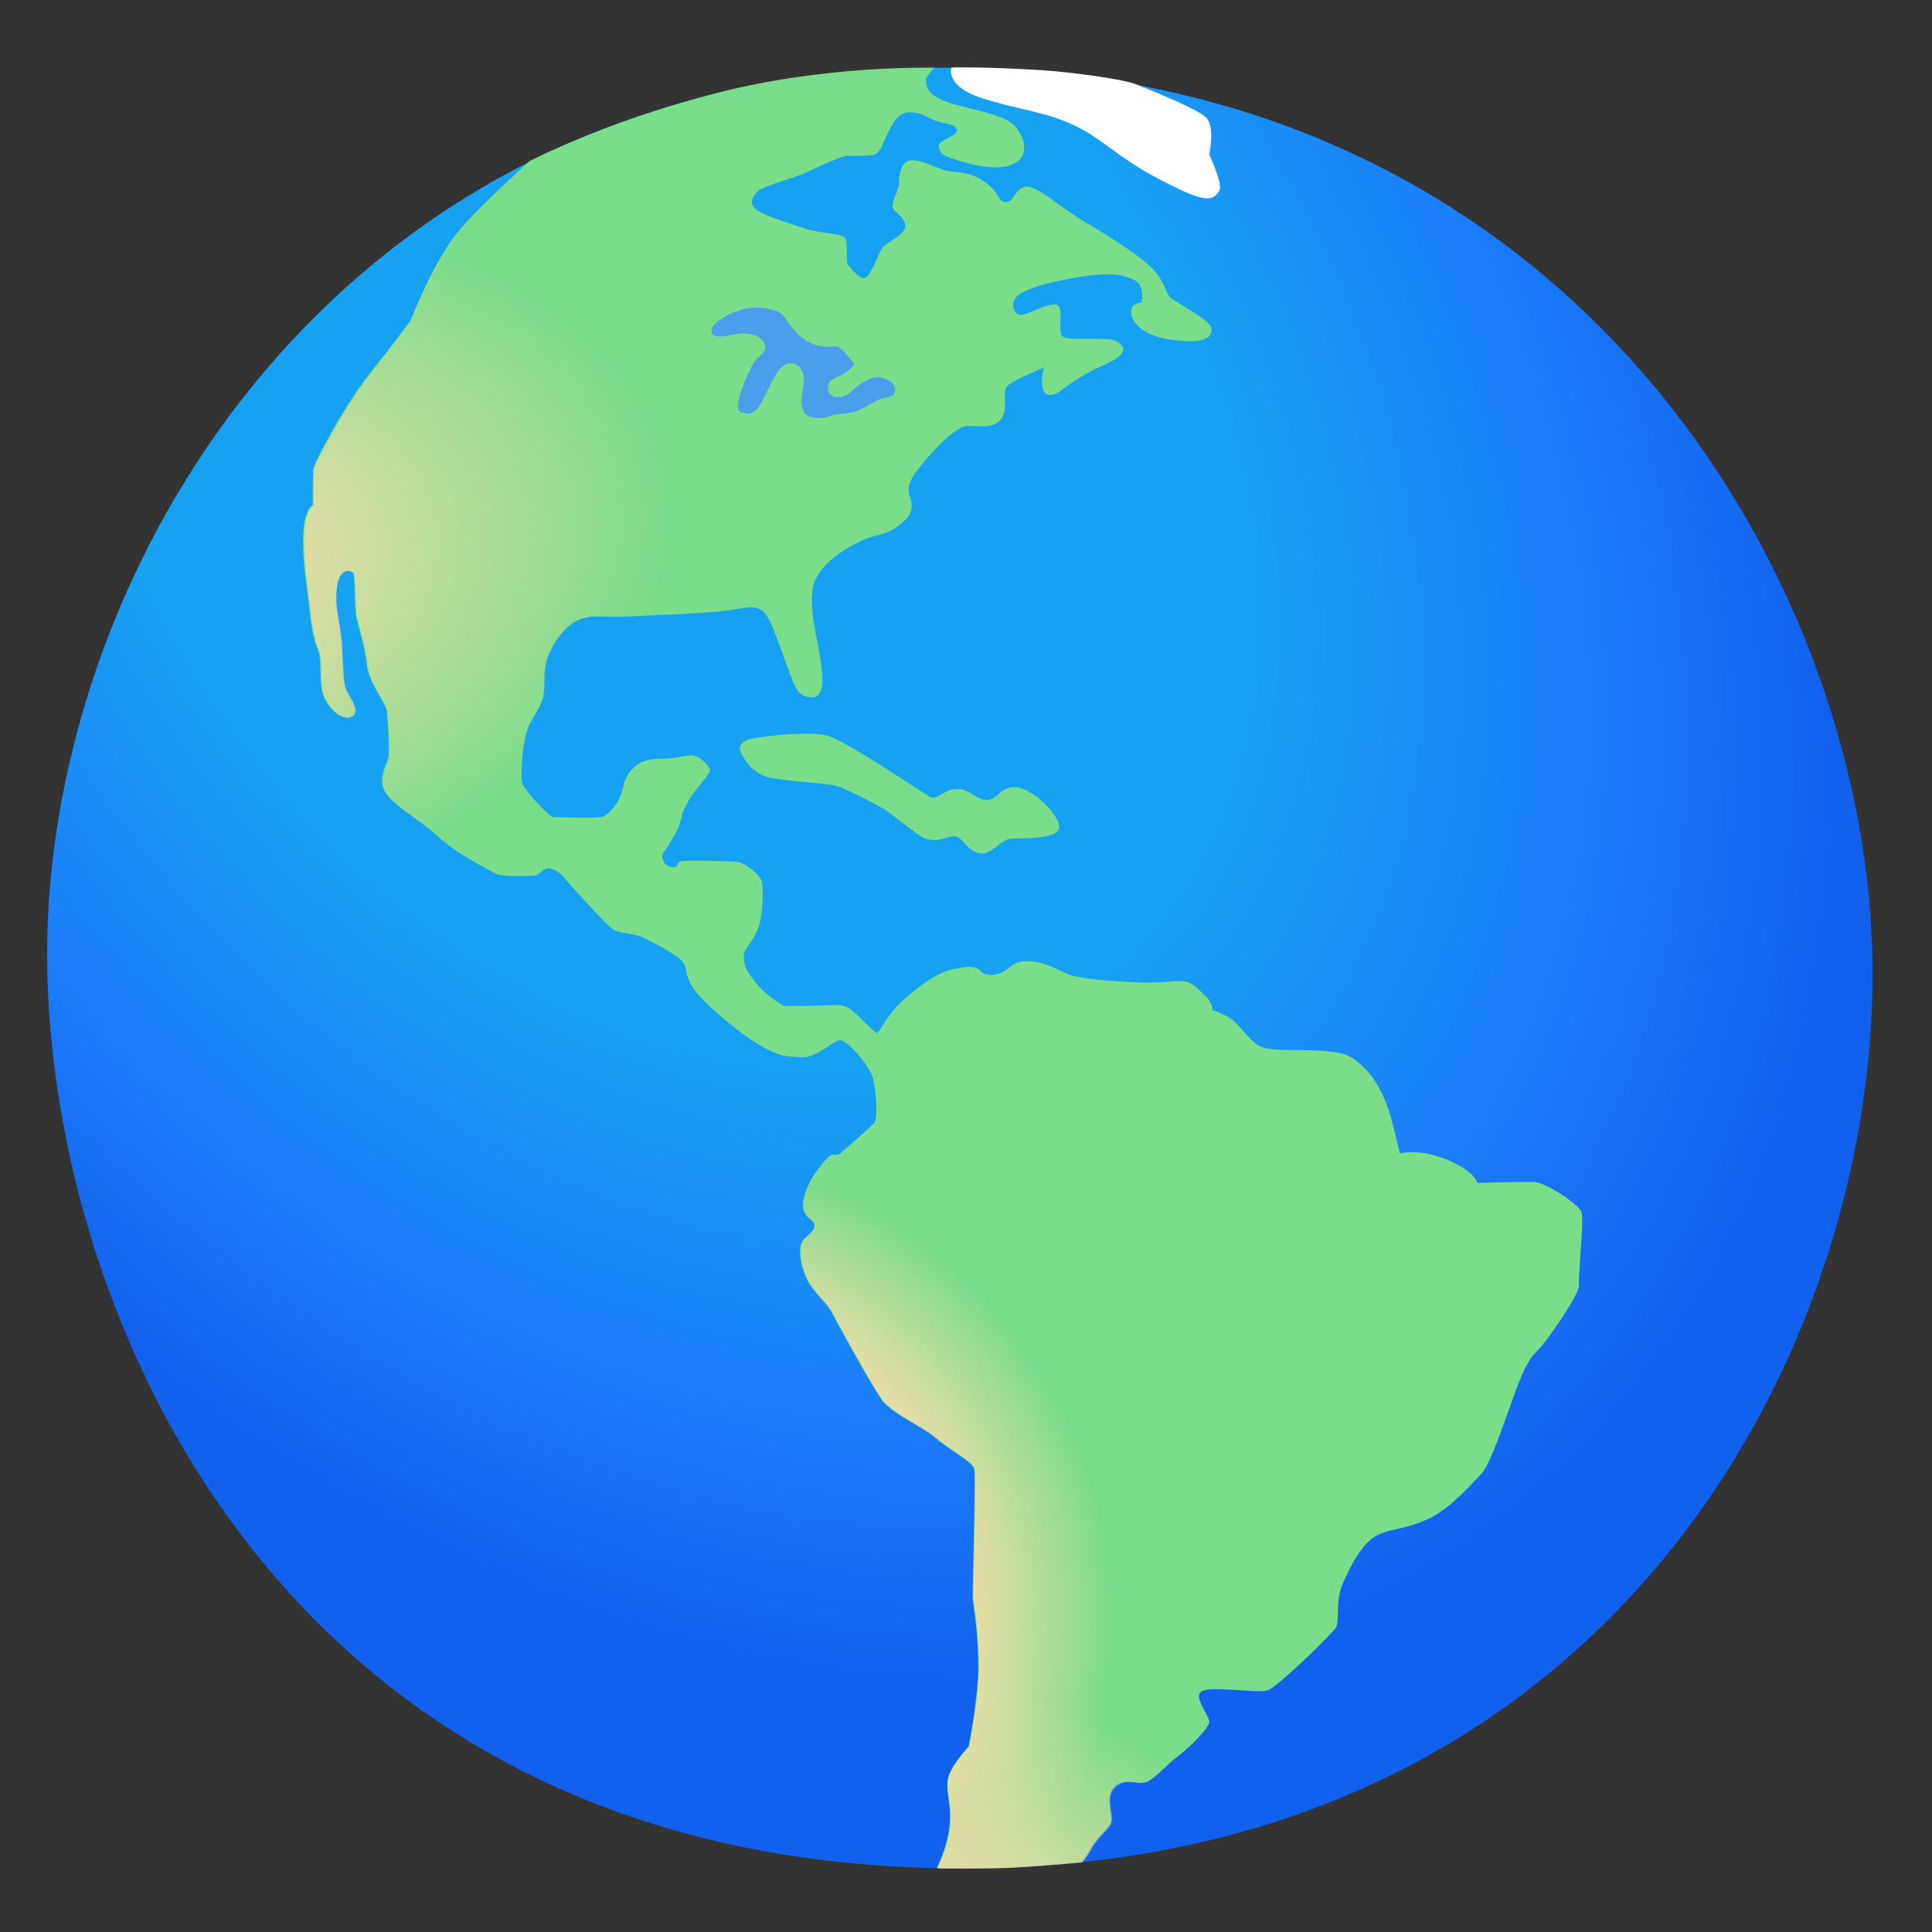
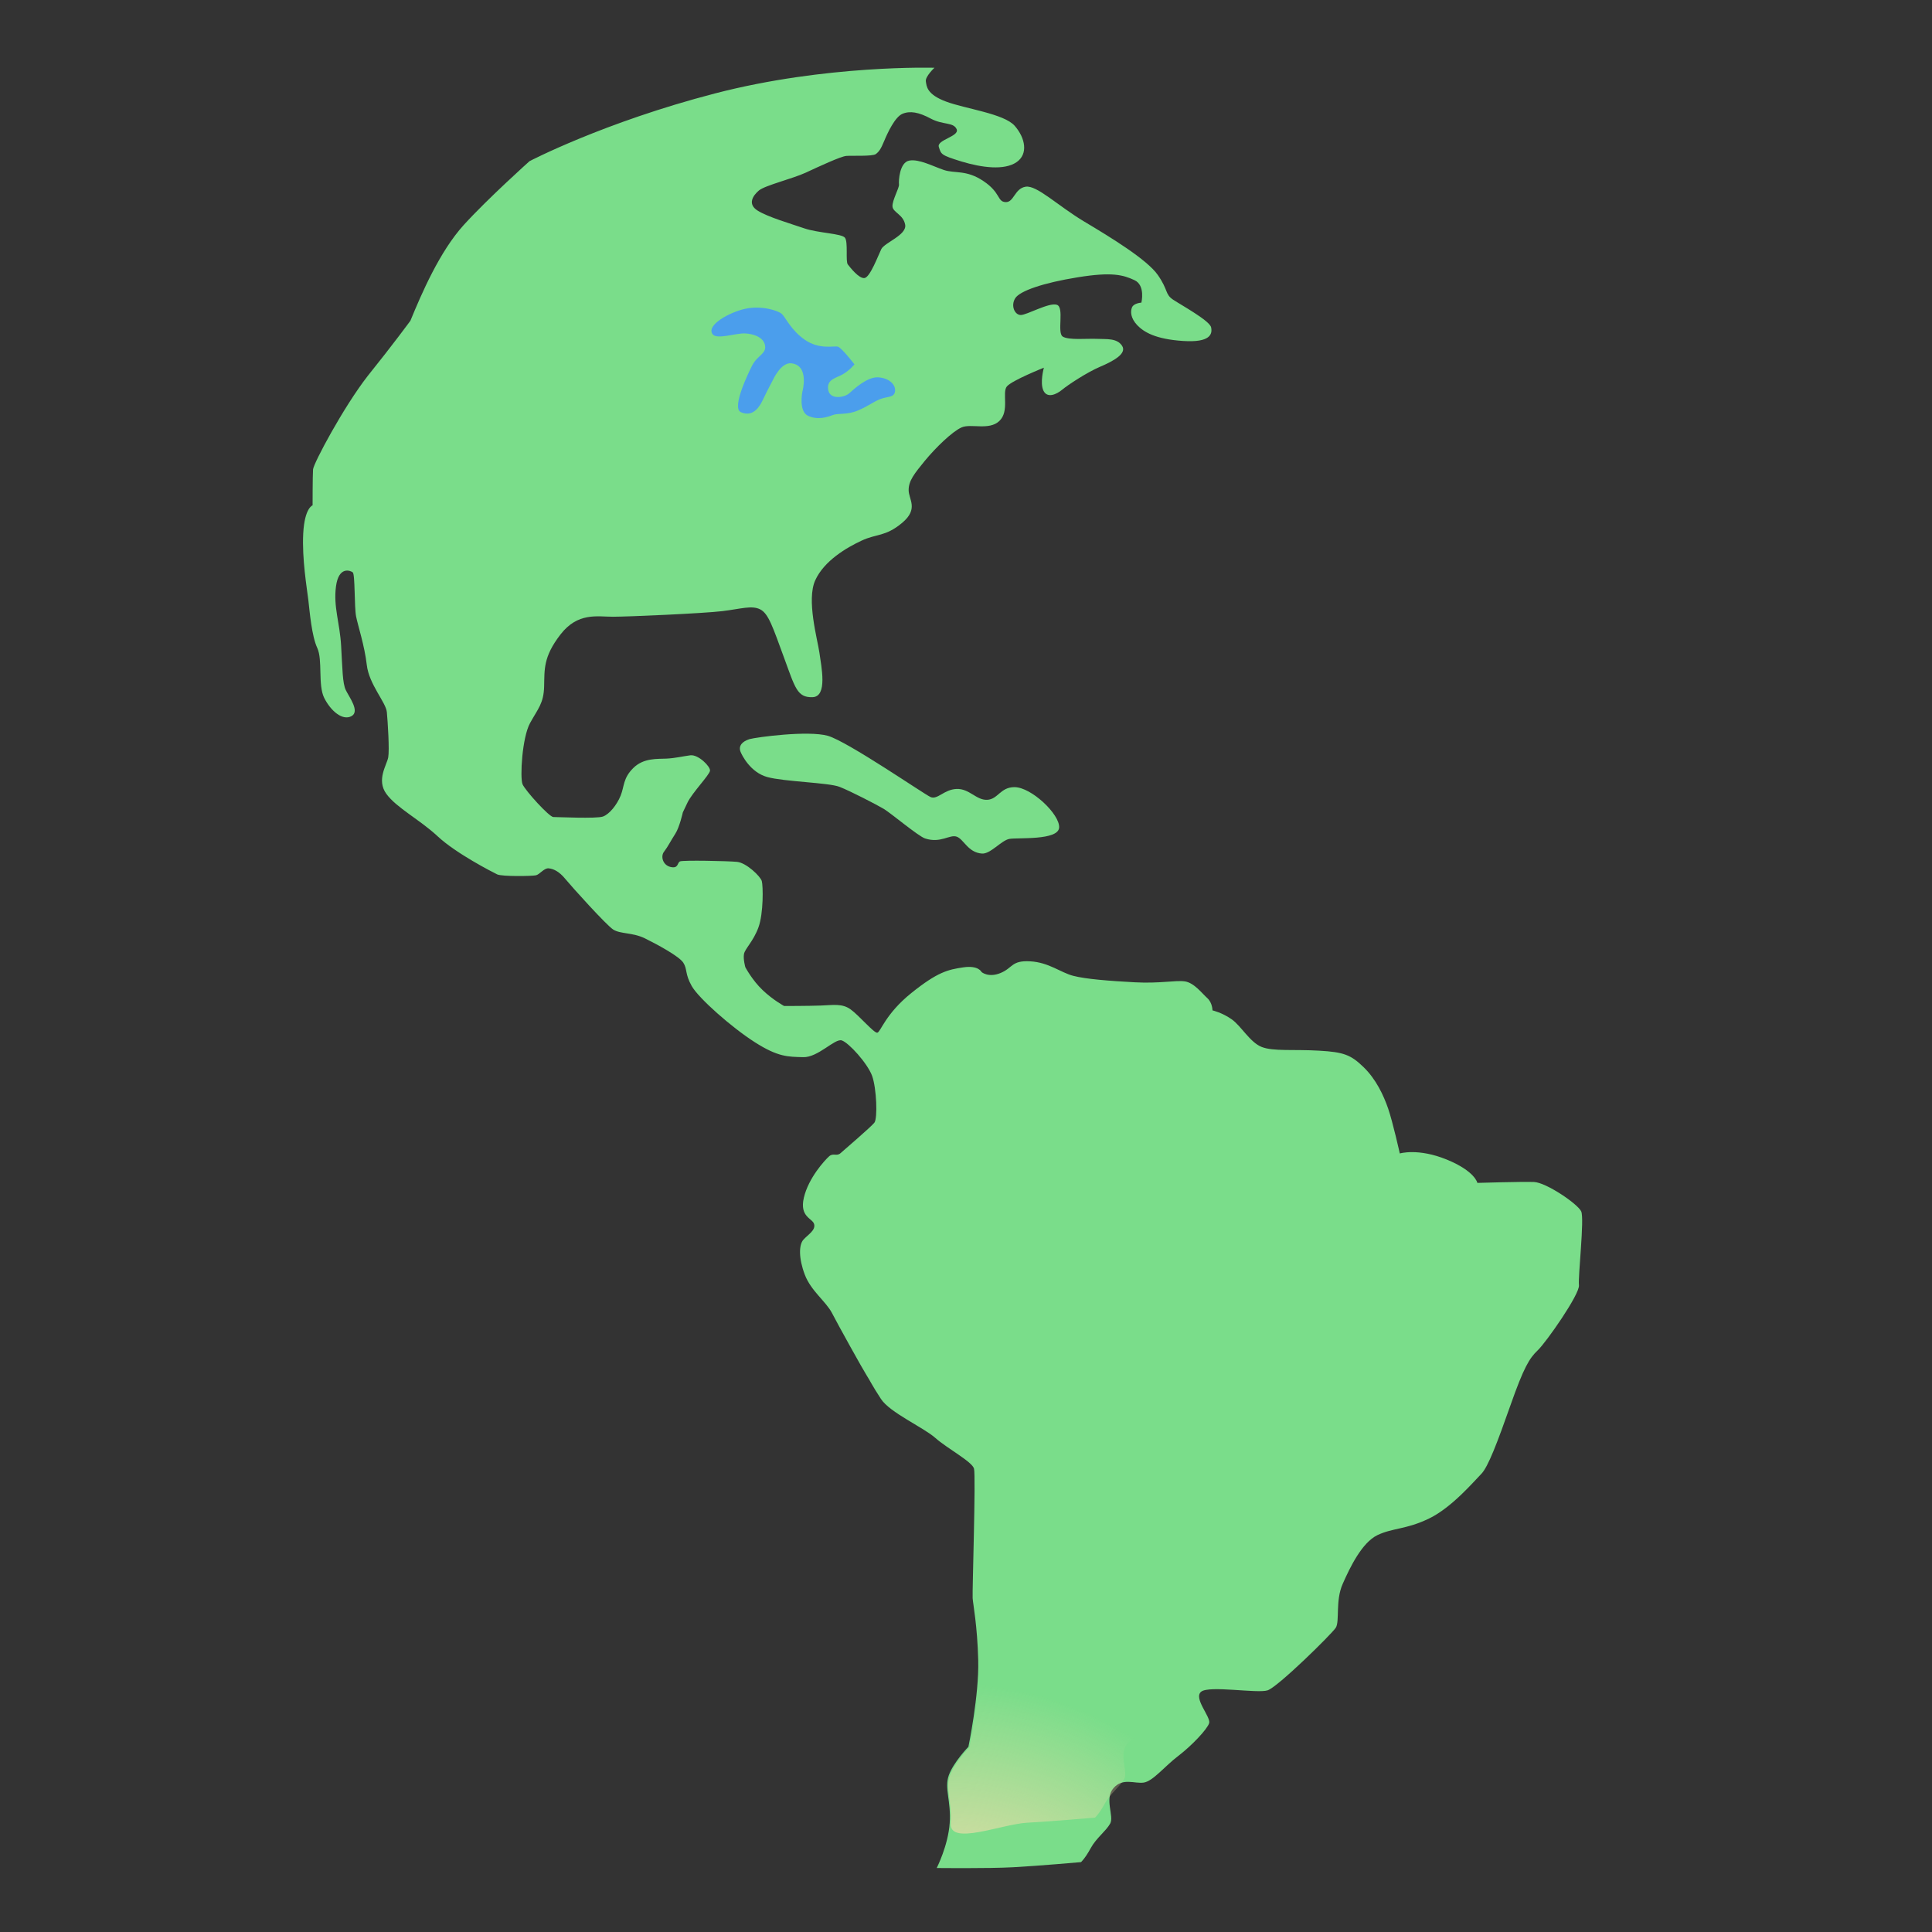
<svg xmlns="http://www.w3.org/2000/svg" viewBox="0 0 128 128">
  <rect x="0" y="0" width="128" height="128" fill="#333333" stroke="none" />
  <radialGradient id="notoGlobeShowingAmericas0" cx="43.972" cy="29.066" r="90.951" gradientTransform="matrix(.626 .78 -.582 .467 33.359 -18.792)" gradientUnits="userSpaceOnUse">
    <stop offset=".506" stop-color="#17a1f3" />
    <stop offset=".767" stop-color="#1b7ffa" />
    <stop offset=".962" stop-color="#1366f0" />
    <stop offset="1" stop-color="#1160ee" />
  </radialGradient>
-   <path fill="url(#notoGlobeShowingAmericas0)" d="M3.14 64.68c.68 24.4 16.99 59.55 61.45 59.1c43.32-.44 60.76-36.3 59.4-62.06c-1.37-25.76-21.66-57.46-61.79-57.23c-40.14.22-59.8 33.96-59.06 60.19" />
-   <path fill="#fff" d="M63.03 4.48s-.45 1.27 2.17 2.07s4.01.85 5.88 1.71c1.87.85 2.99 2.19 5.66 3.58s3.58 1.71 4.06.75c.22-.43-.69-2.35-.69-2.35s.43-1.82-.21-2.46c-.54-.54-3.52-1.75-4.59-2.18c-1-.4-4.59-.84-6.31-.95c-4.22-.26-5.97-.17-5.97-.17" />
  <path fill="#7add8a" d="M49.06 49.8c.09.23.65 1.37 1.77 1.68s4.08.37 4.79.65c.72.28 2.46 1.18 2.93 1.46s2.3 1.82 2.74 1.96c1.03.34 1.62-.28 2.09-.12s.75 1.06 1.68 1.12c.56.04 1.28-.87 1.81-.97s3.24.12 3.3-.75s-1.84-2.68-2.96-2.68c-.94 0-1.09.81-1.81.84s-1.18-.75-2.02-.72s-1.28.75-1.74.53c-.47-.22-5.48-3.67-6.79-4.05c-1.31-.37-4.73.09-5.2.22c-.46.15-.74.43-.59.83" />
  <path fill="#7add8a" d="M27.19 21.25c.75-1.82 1.93-4.57 3.53-6.34c1.61-1.77 4.36-4.23 4.36-4.23s4.9-2.57 12.29-4.49s14.54-1.7 14.54-1.7s-.62.58-.57.9s.05.86 1.34 1.34c1.28.48 3.85.8 4.55 1.61c.7.8.91 1.87.11 2.41s-2.25.37-3.64-.05c-1.39-.43-1.34-.48-1.5-.96s1.39-.7 1.18-1.18s-.91-.27-1.71-.7s-1.38-.53-1.88-.32s-.99 1.27-1.21 1.8s-.34.71-.56.87s-1.58.09-1.95.12s-1.83.71-2.69 1.11c-.87.4-2.69.84-3.1 1.18c-.4.34-.77.9-.09 1.33s2.2.87 3.1 1.18s2.48.34 2.69.62c.22.28.03 1.58.19 1.77c.15.19.74.96 1.11.9s.9-1.49 1.11-1.92c.22-.43 1.7-.93 1.58-1.61s-.81-.81-.84-1.21s.46-1.24.43-1.46s.03-1.46.68-1.58s1.55.37 2.29.62s1.49-.03 2.63.74c1.15.77.9 1.36 1.46 1.39s.59-.9 1.33-1.02s2.14 1.27 3.9 2.32s4.15 2.51 4.86 3.53s.46 1.27 1.02 1.64s2.42 1.39 2.51 1.83c.09.43-.03 1.02-1.86.9s-2.6-.59-3.04-1.05c-.43-.46-.46-.9-.34-1.18s.62-.31.62-.31s.28-1.15-.46-1.49s-1.46-.56-3.75-.19s-3.84.9-4.15 1.39c-.31.5-.03 1.11.37 1.11s1.86-.84 2.38-.68c.53.15 0 1.86.4 2.11s1.61.12 2.26.15s1.33-.06 1.67.46s-.59 1.02-1.46 1.39s-2.14 1.21-2.51 1.52s-.99.59-1.24.06s.03-1.52.03-1.52s-2.11.84-2.45 1.24s.19 1.64-.5 2.29c-.68.65-1.89.15-2.51.43s-1.7 1.33-2.42 2.2c-.71.87-1.08 1.33-1.08 1.95s.68 1.24-.43 2.17s-1.7.71-2.69 1.18c-.99.46-2.48 1.33-3.07 2.63s.15 3.9.28 4.8c.12.9.56 2.91-.46 2.94s-1.15-.62-1.89-2.63s-1.02-2.91-1.58-3.19s-1.27-.03-2.51.12s-6.23.37-7.25.37s-2.32-.31-3.47 1.18s-1.05 2.32-1.08 3.44s-.4 1.46-.93 2.42s-.68 3.62-.5 4.06c.19.43 1.77 2.17 2.04 2.17c.28 0 2.85.12 3.28-.03s.93-.77 1.18-1.39s.15-1.15.84-1.83s1.61-.59 2.2-.62s1.05-.15 1.58-.22c.53-.06 1.33.74 1.3 1.02s-1.18 1.46-1.49 2.11l-.31.65s-.22.99-.5 1.42s-.5.87-.74 1.18c-.25.31-.09.9.43 1.02c.53.12.43-.28.62-.37s3.16-.03 3.78.03s1.55.96 1.64 1.27s.12 2.14-.22 3.07s-.9 1.42-.96 1.77c-.06.34.09.87.09.87s.46.87 1.15 1.52c.68.65 1.42 1.05 1.42 1.05s1.58 0 2.42-.03s1.42-.15 1.98.25s1.55 1.58 1.77 1.55s.53-1.24 2.26-2.63s2.42-1.55 3.44-1.7s1.21.31 1.21.31s.46.4 1.27.06s.71-.84 1.95-.77s2.01.74 2.85.96s2.42.34 4.09.43s2.69-.15 3.31-.06s1.15.81 1.49 1.11c.34.31.34.81.34.81s.65.15 1.27.59c.62.43 1.21 1.52 1.98 1.83s2.17.15 3.81.25c1.64.09 2.11.28 2.94 1.08s1.33 1.86 1.64 2.76s.77 2.97.77 2.97s1.21-.37 3.1.4s2.04 1.55 2.04 1.55s2.94-.09 3.75-.06s2.91 1.46 3.13 1.95c.22.5-.22 4.31-.15 4.89c.06.59-2.17 3.78-2.73 4.31s-.93 1.15-1.8 3.62s-1.49 4.12-1.95 4.58s-1.92 2.2-3.44 2.94s-2.42.62-3.44 1.11c-1.02.5-1.8 2.11-2.29 3.22c-.5 1.11-.19 2.48-.46 2.91c-.28.43-3.84 3.93-4.52 4.15s-3.87-.34-4.4.09s.65 1.67.53 2.08c-.12.4-1.15 1.49-2.04 2.17c-.9.68-1.67 1.67-2.29 1.77c-.62.09-1.39-.34-2.01.37s.06 1.86-.22 2.35c-.28.5-.92.95-1.29 1.63s-.64.92-.64.92s-2.82.25-4.5.34c-1.67.09-5.06.05-5.06.05s.76-1.49.86-2.98s-.37-2.29-.06-3.16s1.3-1.89 1.3-1.89s.71-3.41.65-5.73s-.34-3.69-.37-4.12s.22-8.11.09-8.58c-.12-.46-1.77-1.33-2.57-2.04c-.81-.71-3-1.67-3.59-2.57s-.74-1.24-.96-1.58s-1.89-3.34-2.29-4.12c-.4-.77-1.39-1.46-1.8-2.54s-.4-1.98-.09-2.32s.81-.62.71-1.02c-.09-.4-.99-.46-.68-1.77s1.39-2.48 1.67-2.73s.5.03.77-.22c.28-.25 2.01-1.73 2.23-2.01s.15-2.26-.15-3.1c-.31-.84-1.55-2.2-2.01-2.35s-1.58 1.15-2.57 1.11c-.99-.03-1.64 0-3.19-.99s-3.72-2.91-4.18-3.72s-.28-1.11-.56-1.55c-.28-.43-1.73-1.21-2.54-1.61s-1.64-.28-2.11-.59s-2.73-2.82-3.16-3.34c-.43-.53-.81-.68-1.11-.71s-.59.4-.84.46s-2.26.09-2.57-.06s-2.73-1.39-3.93-2.51s-2.73-1.89-3.41-2.82s.03-1.92.12-2.42s-.03-2.35-.09-3s-1.18-1.83-1.33-3.13s-.59-2.6-.71-3.22s-.06-2.79-.22-2.91c-.15-.12-.93-.43-1.11.93s.25 2.38.34 3.93s.09 2.48.31 2.94s.96 1.42.37 1.73s-1.36-.34-1.8-1.21c-.43-.87-.09-2.51-.46-3.31s-.5-2.38-.59-3.16c-.09-.77-.43-2.73-.34-4.43s.62-1.86.62-1.86s0-1.98.03-2.38s2.01-4.12 3.62-6.19c1.65-2.05 2.83-3.66 2.83-3.66" />
  <radialGradient id="notoGlobeShowingAmericas1" cx="4.93" cy="38.972" r="40.299" gradientTransform="matrix(.981 -.196 .118 .591 -4.511 16.902)" gradientUnits="userSpaceOnUse">
    <stop offset=".344" stop-color="#e3dda6" />
    <stop offset=".996" stop-color="#e3dda6" stop-opacity="0" />
  </radialGradient>
-   <path fill="url(#notoGlobeShowingAmericas1)" d="M41.62 56.63c.16-2.52-1.21-2.67-1.64-2.52s-3 .03-3.28.03s-1.86-1.73-2.04-2.17c-.19-.43-.03-3.1.5-4.06s.9-1.3.93-2.42s-.06-1.95 1.08-3.44c1.15-1.49 2.45-1.18 3.47-1.18s6.01-.22 7.25-.37s1.95-.4 2.51-.12s.84 1.18 1.58 3.19s.87 2.66 1.89 2.63s.59-2.04.46-2.94c-.12-.9-.87-3.5-.28-4.8s2.08-2.17 3.07-2.63s1.58-.25 2.69-1.18s.43-1.55.43-2.17s.37-1.08 1.08-1.95s1.8-1.92 2.42-2.2s1.83.22 2.51-.43s.15-1.89.5-2.29c.34-.4 2.45-1.24 2.45-1.24s-.28.99-.03 1.52s.87.25 1.24-.06s1.64-1.15 2.51-1.52s1.8-.87 1.46-1.39s-1.02-.43-1.67-.46s-1.86.09-2.26-.15c-.4-.25.12-1.95-.4-2.11c-.53-.15-1.98.68-2.38.68s-.68-.62-.37-1.11c.31-.5-9.63-1.42-10-1.36s-.96-.71-1.11-.9s.03-1.49-.19-1.77s-1.8-.31-2.69-.62c-.9-.31-2.42-.74-3.1-1.18s-.31-.99.09-1.33s2.23-.77 3.1-1.18c.87-.4 2.32-1.08 2.69-1.11s1.73.03 1.95-.12s.34-.34.56-.87s.71-1.58 1.21-1.8s1.61-1.82 1.56-2.14s.57-.9.57-.9s-7.15-.23-14.54 1.7s-12.29 4.49-12.29 4.49s-2.75 2.46-4.36 4.23s-2.78 4.52-3.53 6.34c0 0-1.18 1.61-2.79 3.69s-3.59 5.79-3.62 6.19s-.03 2.38-.03 2.38s-.53.15-.62 1.86c-.09 1.7.25 3.65.34 4.43c.09.77.22 2.35.59 3.16s.03 2.45.46 3.31c.43.87 1.21 1.52 1.8 1.21s-.15-1.27-.37-1.73s-.22-1.39-.31-2.94s-.53-2.57-.34-3.93s.96-1.05 1.11-.93s.09 2.29.22 2.91c.12.62.56 1.92.71 3.22s1.27 2.48 1.33 3.13s.19 2.51.09 3c-.09.5-.81 1.49-.12 2.42c.68.93 2.2 1.7 3.41 2.82s3.62 2.35 3.93 2.51c.31.15 2.32.12 2.57.06s.53-.5.84-.46s1.62 1.14 2.17 1.05c.95-.17 2.91-.12 3.03-1.98" />
  <radialGradient id="notoGlobeShowingAmericas2" cx="42.188" cy="107.573" r="31.591" gradientUnits="userSpaceOnUse">
    <stop offset=".723" stop-color="#e3dda6" />
    <stop offset="1" stop-color="#e3dda6" stop-opacity="0" />
  </radialGradient>
-   <path fill="url(#notoGlobeShowingAmericas2)" d="M57.83 71.27c.12.88.37 2.82.15 3.1s-1.95 1.77-2.23 2.01c-.28.25-.5-.03-.77.22c-.28.25-1.36 1.42-1.67 2.73s.59 1.36.68 1.77s-.4.68-.71 1.02s-.31 1.24.09 2.32s1.39 1.77 1.8 2.54c.4.77 2.08 3.78 2.29 4.12c.22.34.37.68.96 1.58s2.79 1.86 3.59 2.57c.81.71 2.45 1.58 2.57 2.04s-.12 8.15-.09 8.58s.31 1.8.37 4.12s-.65 5.73-.65 5.73s-.99 1.02-1.3 1.89s.15 1.67.06 3.16s-.86 2.98-.86 2.98s3.38.04 5.06-.05c1.67-.09 4.5-.34 4.5-.34s.27-.24.64-.92s1.01-1.13 1.29-1.63s-.4-1.64.22-2.35s1.39-.28 2.01-.37s1.39-1.08 2.29-1.77c.9-.68 1.92-1.77 2.04-2.17s-1.05-1.64-.53-2.08c.53-.43 3.72.12 4.4-.09c.68-.22 4.24-3.72 4.52-4.15s-.03-1.8.46-2.91c.5-1.11.83-18.84-4.46-26.54c-6.19-9.02-27.31-11.65-26.72-7.11" />
  <radialGradient id="notoGlobeShowingAmericas3" cx="62.919" cy="134.216" r="22.682" gradientUnits="userSpaceOnUse">
    <stop offset=".403" stop-color="#e3dda6" />
    <stop offset="1" stop-color="#e3dda6" stop-opacity="0" />
  </radialGradient>
-   <path fill="url(#notoGlobeShowingAmericas3)" d="M57.85 71.31c.12.88.37 2.82.15 3.1s-1.95 1.77-2.23 2.01c-.28.25-.5-.03-.77.22c-.28.25-1.36 1.42-1.67 2.73s.59 1.36.68 1.77s-.4.68-.71 1.02s-.31 1.24.09 2.32s1.39 1.77 1.8 2.54c.4.77 2.08 3.78 2.29 4.12s.37.68.96 1.58s2.79 1.86 3.59 2.57c.81.71 2.45 1.58 2.57 2.04s-.12 8.15-.09 8.58s.31 1.8.37 4.12s-.65 5.73-.65 5.73s-.99 1.02-1.3 1.89s.15 1.67.06 3.16s-.86 2.98-.86 2.98s3.38.04 5.06-.05c1.67-.09 4.5-.34 4.5-.34s.27-.24.64-.92s1.01-1.13 1.29-1.63s-.4-1.64.22-2.35s1.39-.28 2.01-.37s1.39-1.08 2.29-1.77c.9-.68 1.92-1.77 2.04-2.17s-1.05-1.64-.53-2.08s3.72.12 4.4-.09c.68-.22 4.24-3.72 4.52-4.15s-.03-1.8.46-2.91c.5-1.11.83-18.84-4.46-26.54c-6.2-9.03-27.32-11.65-26.72-7.11" />
+   <path fill="url(#notoGlobeShowingAmericas3)" d="M57.85 71.31c.12.88.37 2.82.15 3.1s-1.95 1.77-2.23 2.01c-.28.25-.5-.03-.77.22c-.28.25-1.36 1.42-1.67 2.73s.59 1.36.68 1.77s-.4.68-.71 1.02s-.31 1.24.09 2.32s1.39 1.77 1.8 2.54c.4.77 2.08 3.78 2.29 4.12s.37.68.96 1.58s2.79 1.86 3.59 2.57c.81.71 2.45 1.58 2.57 2.04s-.12 8.15-.09 8.58s.31 1.8.37 4.12s-.65 5.73-.65 5.73s-.99 1.02-1.3 1.89s.15 1.67.06 3.16s3.38.04 5.06-.05c1.67-.09 4.5-.34 4.5-.34s.27-.24.64-.92s1.01-1.13 1.29-1.63s-.4-1.64.22-2.35s1.39-.28 2.01-.37s1.39-1.08 2.29-1.77c.9-.68 1.92-1.77 2.04-2.17s-1.05-1.64-.53-2.08s3.72.12 4.4-.09c.68-.22 4.24-3.72 4.52-4.15s-.03-1.8.46-2.91c.5-1.11.83-18.84-4.46-26.54c-6.2-9.03-27.32-11.65-26.72-7.11" />
  <path fill="#4b9eec" d="M47.21 22.14c.28.38 1.55-.08 2.15-.05s1.25.27 1.33.82c.08.54-.52.63-.87 1.33c-.18.36-1.39 2.79-.73 3.07c.87.38 1.3-.49 1.49-.9s.65-1.28.65-1.28s.52-1.14 1.2-1.06c1.22.14.73 1.88.73 1.88s-.27 1.3.38 1.6s1.28.08 1.63-.05c.35-.14.95 0 1.66-.3s1.01-.57 1.49-.76c.49-.19.92-.08.98-.52c.05-.43-.38-.87-1.11-.92s-1.63.79-1.93 1.06s-1.28.46-1.39-.24s.52-.76.98-1.03s.76-.65.76-.65s-.84-1.09-1.09-1.17c-.24-.08-1.22.22-2.2-.46c-.91-.63-1.28-1.49-1.52-1.71s-1.33-.57-2.39-.35s-2.64 1.09-2.2 1.69" />
</svg>